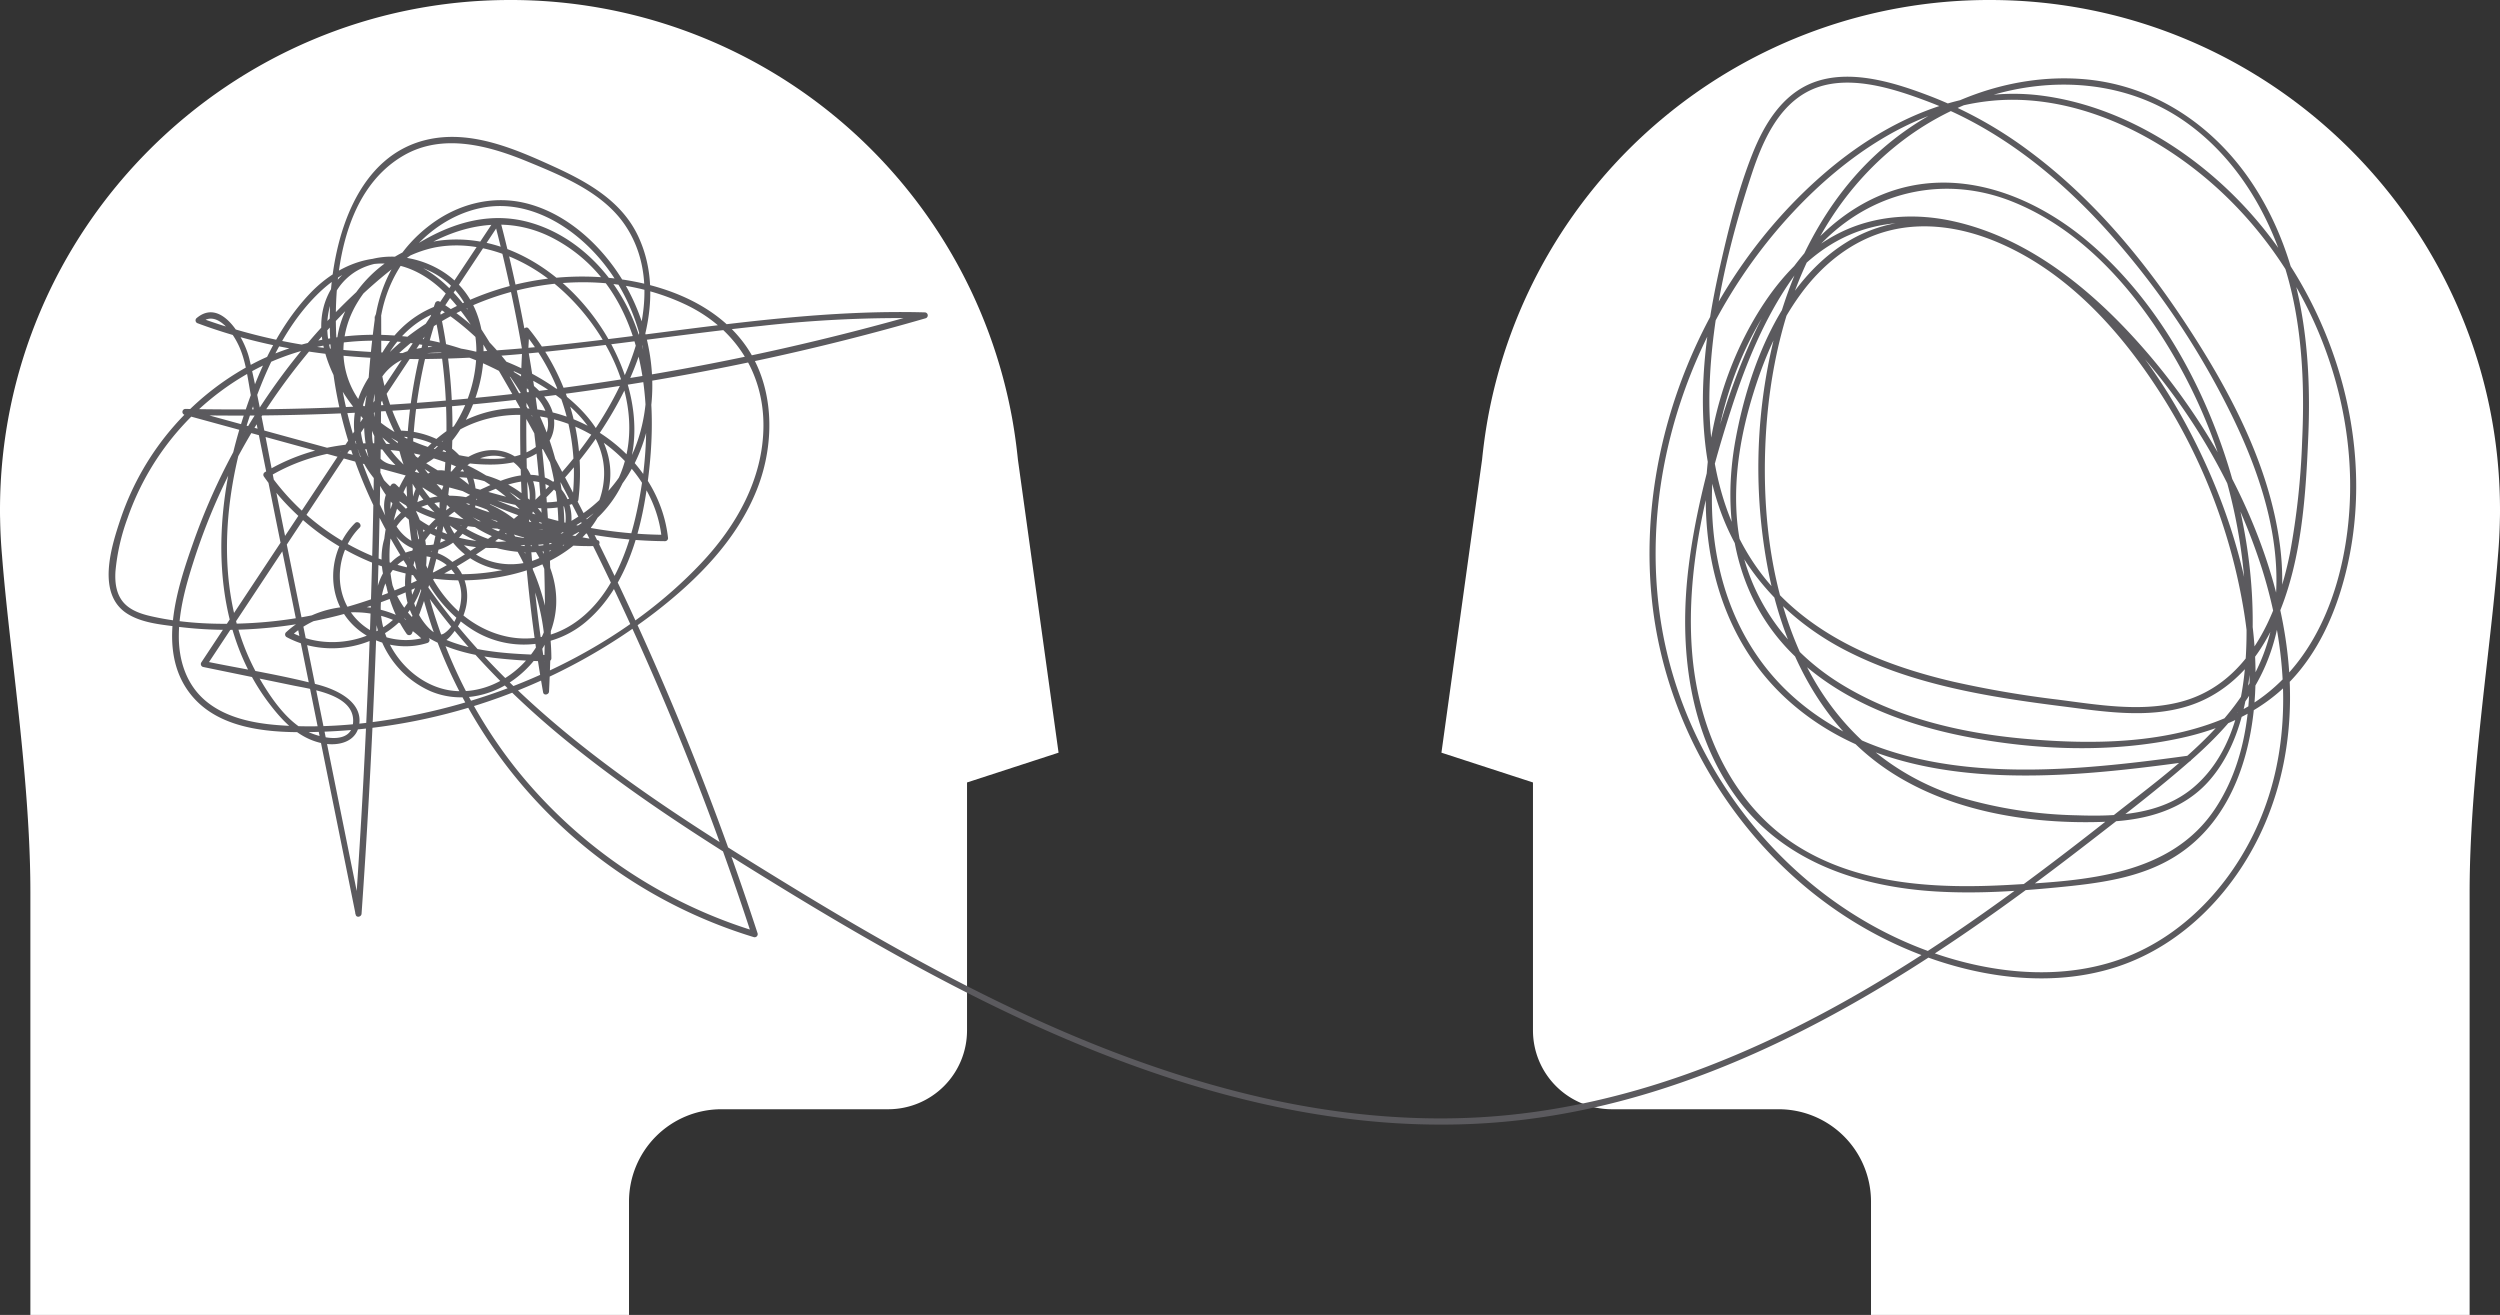
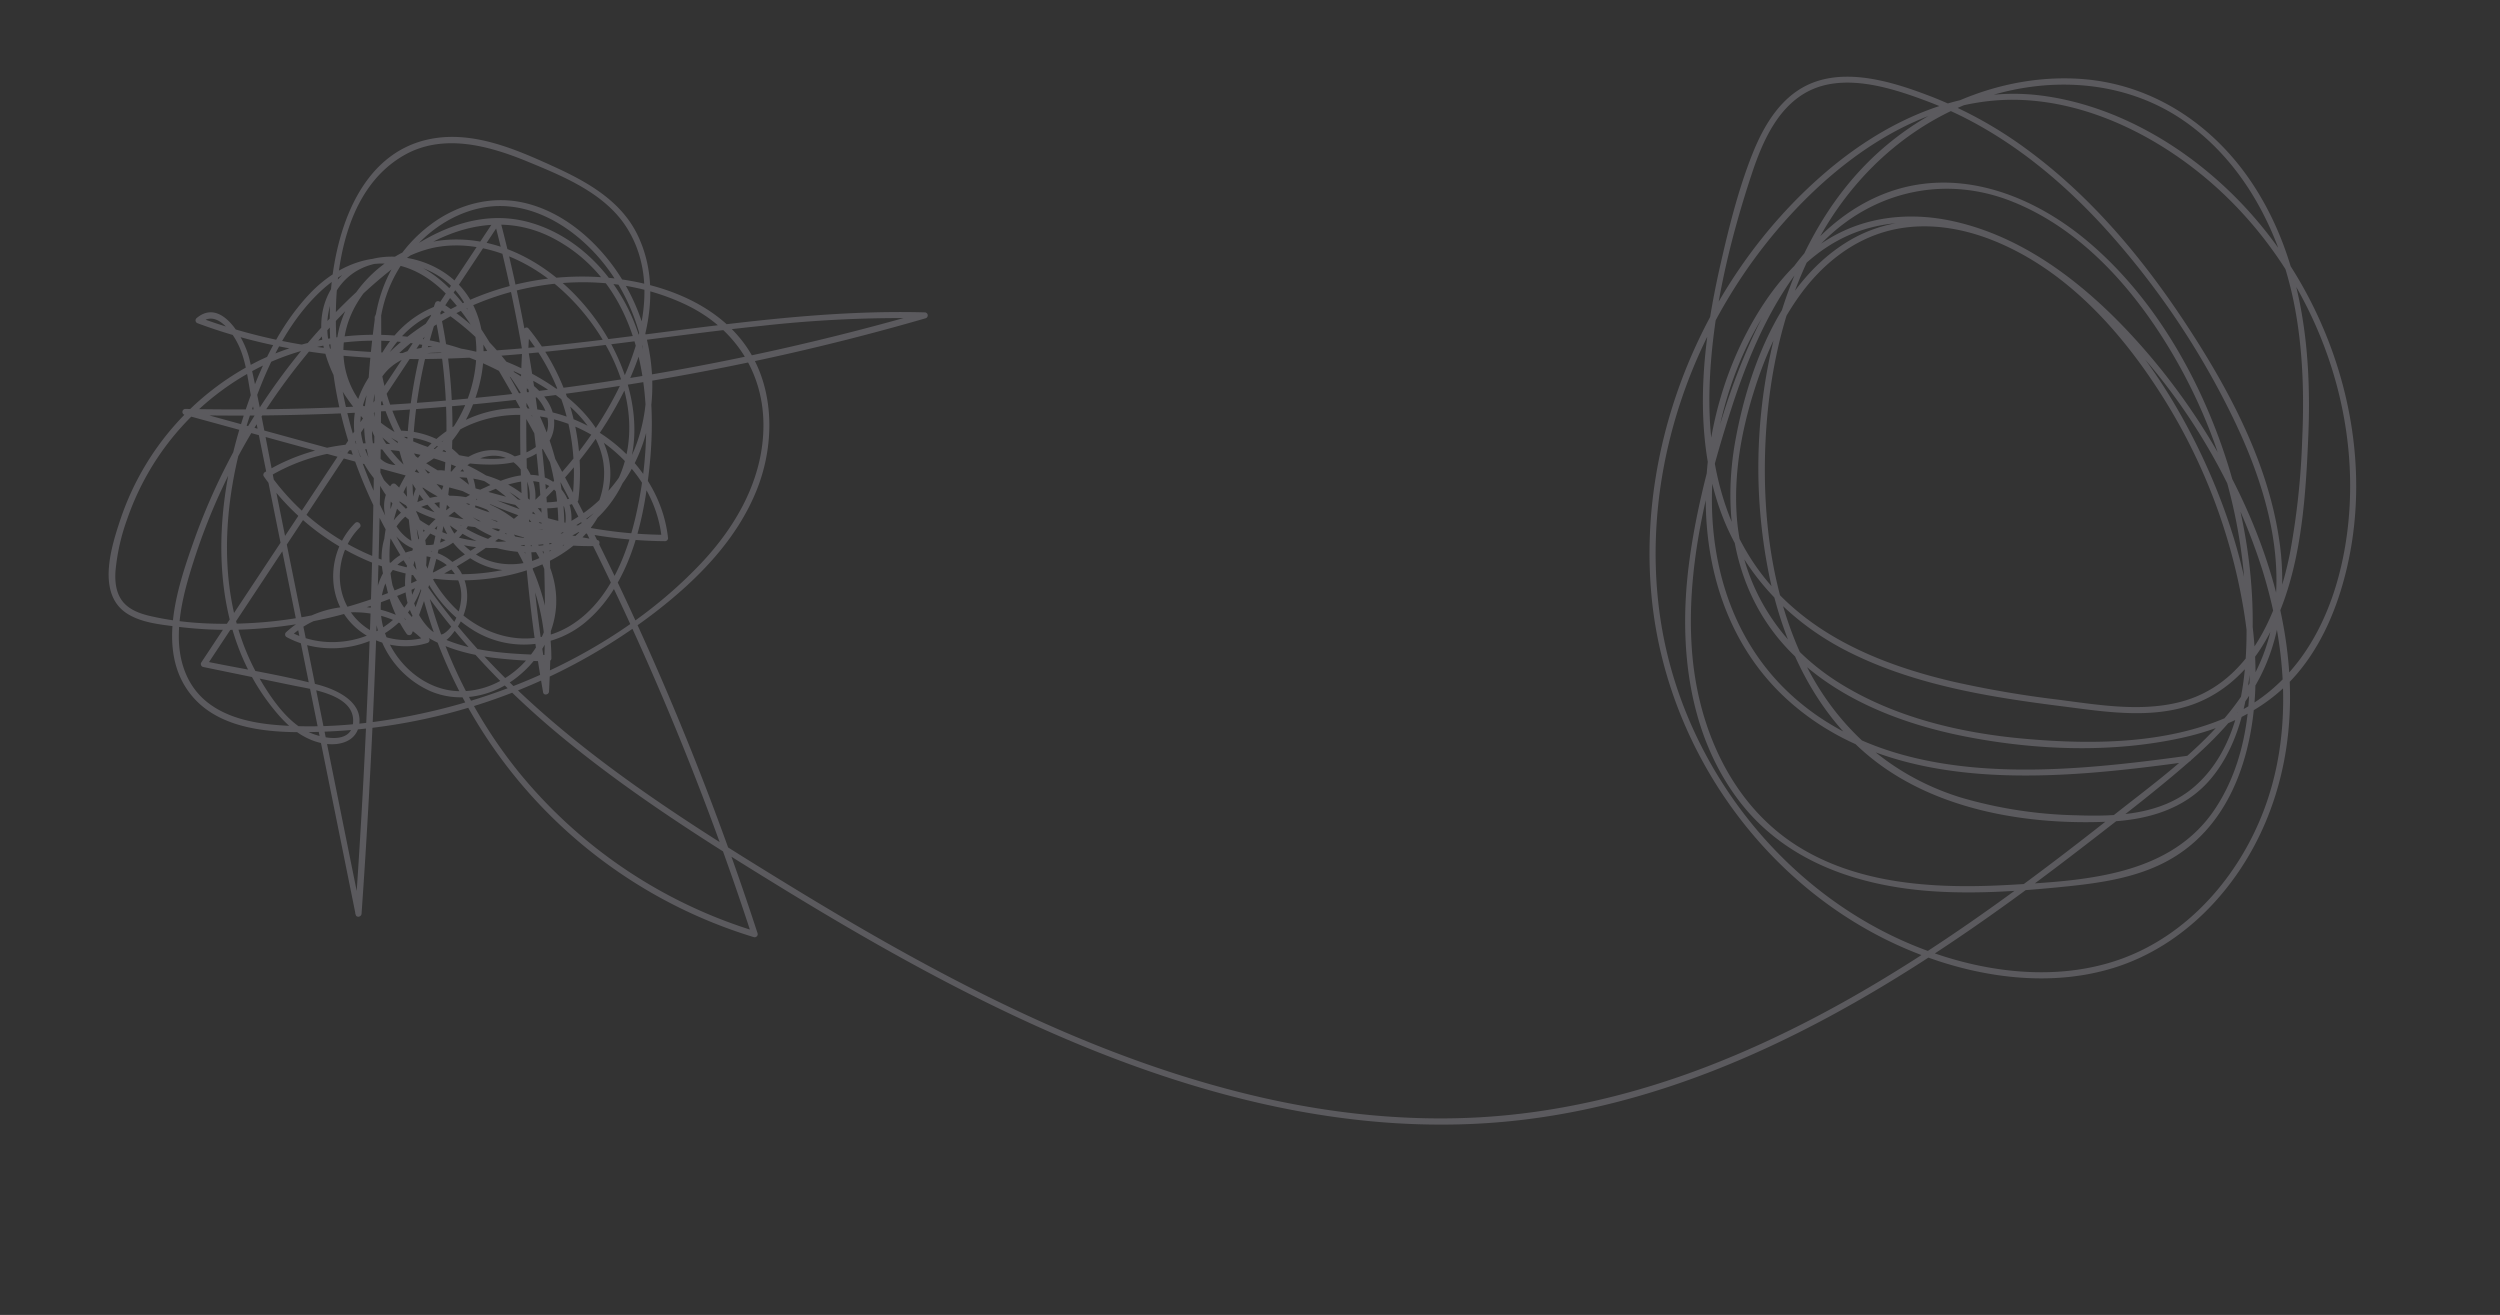
<svg xmlns="http://www.w3.org/2000/svg" width="716.213" height="376.7" viewBox="0 0 716.213 376.7">
  <rect x="0" y="0" width="716.213" height="376.7" fill="#333333" stroke="none" />
  <defs>
    <style>.a{fill:#fff;}.b{fill:#5b5a5e;}</style>
  </defs>
-   <path class="a" d="M206.59,317.783h47.9a22.576,22.576,0,0,0,22.549-22.549V224.166l26.223-8.534L291.617,131.68c-.4-3.9-.932-7.8-1.611-11.614A145.986,145.986,0,0,0,146.148,0C65.557,0,0,65.557,0,146.148c0,.763,0,1.582.028,2.374.057,3.645.254,7.29.565,10.823.678,8.732,1.808,18.876,3.024,29.614,2.4,21.137,5.086,45.071,5.086,66.6V376.7H180.2V344.176A26.459,26.459,0,0,1,206.59,317.783Z" />
-   <path class="a" d="M1558.069,317.783h-47.9a22.576,22.576,0,0,1-22.549-22.549V224.166l-26.223-8.534,11.642-83.953c.4-3.9.932-7.8,1.611-11.614A145.986,145.986,0,0,1,1618.511,0c80.59,0,146.148,65.557,146.148,146.148,0,.763,0,1.582-.028,2.374-.057,3.645-.254,7.29-.565,10.823-.678,8.732-1.808,18.876-3.024,29.614-2.4,21.137-5.086,45.071-5.086,66.6V376.7H1584.461V344.176A26.459,26.459,0,0,0,1558.069,317.783Z" transform="translate(-1048.446)" />
  <g transform="translate(31.121 21.99)">
    <path class="b" d="M180.739,205.679c-6.612,6.556-8.364,17.407-3.5,25.516,4.889,8.082,15.287,11.642,24.188,8.845a.868.868,0,0,0,.4-1.441c-10.484-11.388-29.529-12.094-40.889-1.611a.871.871,0,0,0,.17,1.356c11.444,6.188,26.9,3.25,34.9-7.206,8.308-10.879,6.358-27.41-3.589-36.537a.871.871,0,0,0-1.356.17c-3.956,5.2-1.639,12.433,3.108,16.3,5.284,4.323,12.433,3.137,16.87-1.78a16.742,16.742,0,0,0,2.2-19.5c-4.013-6.867-11.953-10.484-19.7-10.6a.88.88,0,0,0-.876.876c1.808,21.617,24.527,38.119,45.664,33.089a.9.9,0,0,0,.622-1.074c-4.521-15.8-23.03-25.262-38.458-19.554a.885.885,0,0,0-.4,1.441,71.107,71.107,0,0,0,49.818,18.283c.932-.028,1.243-1.526.226-1.7l-23.058-4.239c.057.537.141,1.074.2,1.582,5.482-3.391,6.33-10.568,3.73-16.107-3.052-6.5-10.314-8.7-16.7-5.651-7.375,3.532-11.3,12.179-8.449,19.921,2.684,7.375,10.173,12.6,17.915,13.168,7.856.565,16.954-3.758,18.678-12.066,1.526-7.516-3.165-14.948-11.105-15.287-4.719-.2-9.3,1.724-13.507,3.673a56.52,56.52,0,0,0-12.433,7.573c-6.669,5.51-11.19,13.281-10.229,22.126a19.415,19.415,0,0,0,3.673,9.692c1.243,1.639,4.691,5.425,7.036,4.776,1.413-.4,2.882-2.458,3.7-3.56a16.594,16.594,0,0,0,2.713-5.595,14.168,14.168,0,0,0-1.272-10.879c-3.617-5.962-12.546-8.421-18.339-4.154-6.5,4.8-7.46,14.581-5.171,21.758A27.109,27.109,0,0,0,202.3,253.83c7.912,3.391,16.954,1.724,23.821-3.221,6.81-4.889,11.67-12.688,12.207-21.137.509-8.505-3.391-16.87-9.466-22.719-6.414-6.188-15.4-9.834-24.358-8.7-7.969.989-14.581,6.217-15.909,14.355-1.187,7.4,1.667,15.287,6.584,20.826,6.3,7.064,16.163,9.89,25.234,11.049A153.244,153.244,0,0,0,236.1,245.3a.88.88,0,0,0,.876-.876A64.982,64.982,0,0,0,221.8,202.995a61.369,61.369,0,0,0-8.421-8.279c-2.458-2.006-5.369-4.38-8.732-4.154-5.68.4-7.686,7.121-8.025,11.812-.961,12.97,6.245,26.223,16.954,33.344a27.546,27.546,0,0,0,34.135-2.487c9.862-8.816,14.242-22.691,16.276-35.35,2.6-16.3,2.939-34.05-3.25-49.62-5.228-13.168-15.994-24.725-29.868-28.681-15.457-4.408-29.981,3.278-41.68,12.857-25.008,20.487-44.082,48.377-54.791,78.782-4.578,13-10.427,30.659-1.159,43.008,8.788,11.727,26.11,11.727,39.306,11.19a166.1,166.1,0,0,0,94.239-34.248c12.094-9.353,23.4-20.741,29.105-35.181,5.369-13.564,5.058-30.264-4.013-42.188-9.212-12.094-25.347-17.35-39.984-18.509a80.625,80.625,0,0,0-43.262,8.845c-11.981,6.217-27.664,17.6-28.2,32.5-.537,15.4,13.959,26.025,27.551,29.049,8.223,1.808,16.7,1.78,25.093,1.582.593,0,1.187-.763.763-1.3-18.028-23.51-53.6-30.292-78.951-14.863a.873.873,0,0,0-.311,1.187,69.974,69.974,0,0,0,49.818,29.444c17.35,1.893,40.662-3.476,47.783-21.617,7.629-19.441-12.038-34.107-27.664-40.493-8.025-3.278-17.209-5.538-25.884-3.928-7.856,1.469-14.355,7.262-14.553,15.626-.254,10.936,9.184,19.978,17.774,25.262a78.8,78.8,0,0,0,37.978,11.388.88.88,0,0,0,.876-.876,76.91,76.91,0,0,0-35.774-64.879.871.871,0,0,0-1.272.509,142.074,142.074,0,0,0-1.074,92.232,140.909,140.909,0,0,0,92.4,89.35.881.881,0,0,0,1.074-1.074,841.124,841.124,0,0,0-41.369-103.224Q242.651,194.955,229,170.781c-4.323-7.63-8.562-15.4-13.451-22.662-3.673-5.425-7.94-10.738-13.479-14.355-11.812-7.771-25.121-3.476-34.276,6.16-9.777,10.286-15.683,24.273-19.808,37.667-8,25.912-9.042,57.193,8.166,79.8,3.871,5.086,8.364,9.834,14.835,11.3,4.662,1.074,10.427-.113,10.992-5.765.622-6.33-6.895-9.664-11.925-10.964-10.6-2.8-21.617-4.493-32.355-6.7l.509,1.272q42-63.452,84.038-126.9c-.537-.057-1.074-.141-1.582-.2A445.706,445.706,0,0,1,234.6,253.915c.565-.085,1.13-.141,1.7-.226a437.869,437.869,0,0,1-5.623-103.14c-.509.2-.989.424-1.5.622a63.654,63.654,0,0,1,13.79,47.812c.226-.283.424-.565.65-.848-8.732,3.589-18.057.424-26.675-1.921q-14.072-3.857-28.173-7.714-28.187-7.714-56.374-15.457c-.085.565-.141,1.13-.226,1.7a714.26,714.26,0,0,0,165.673-16.022q23.355-5.044,46.314-11.7a.864.864,0,0,0-.226-1.7c-54.65-1.5-108.367,15.174-163.017,11.049a162.333,162.333,0,0,1-44.7-9.551c.141.48.254.961.4,1.441,4.323-3.73,8.816,2.543,10.54,6.047,2.374,4.719,2.854,10.4,3.871,15.542q3.6,17.8,7.177,35.6l14.5,71.8q4.111,20.3,8.195,40.578c.2,1.017,1.639.706,1.7-.226q4.662-66.419,5.482-133.036.212-19.031.141-38.035c0-.932-1.582-1.243-1.7-.226-.876,6.358-1.554,12.744-1.978,19.13-.367,5.793-1.356,12.405-.2,18.141,1.893,9.325,11.84,8.308,18.113,4.154,7.743-5.143,12.688-15.089,14.411-23.991,1.667-8.619.424-18.311-5.369-25.206-9.918-11.812-31.959-13.479-38.8,2.43-3.476,8.082-.989,17.237,3.052,24.612,4.973,9.071,12.49,15.965,20.826,21.871a128.727,128.727,0,0,0,72.961,23.425A.88.88,0,0,0,270.4,210c-2.2-20.232-20.8-36-40.691-37.187C209.42,171.6,193.342,187.481,189.64,206.7c-2.035,10.568-.339,21.73,5.849,30.688a.884.884,0,0,0,1.582-.2,155.9,155.9,0,0,0,7.8-93,.9.9,0,0,0-1.074-.622c-15.118,5.906-22.1,22.889-20.176,38.317,2.148,17.181,15.57,29.246,32.666,30.772,17.887,1.611,36.4-7.771,44.505-24.019,8.958-17.915,5.595-40.521-6.019-56.43-6.16-8.421-14.948-15.711-25.262-18.2-9.608-2.317-19.441.339-27.24,6.245-17.774,13.394-19.978,36.791-11.642,56.261,7.516,17.52,26.845,41.115,48.631,34.22,9.127-2.911,16.192-10.681,19.413-19.554,3.9-10.71,1.922-22.691-2.628-32.835-8.449-18.876-28.031-35.746-49.818-33.739-17.52,1.611-34.559,19.356-30.151,37.639,4.408,18.311,27.1,26.958,44.166,26.675,6.867-.113,16.644-2.515,17.491-10.766,1.046-10.342-12.575-16.7-20.261-20.035-20.2-8.7-44.082-8.59-64,.9a78.6,78.6,0,0,0-39.843,45.268c-2.713,8.053-7.121,21.758,1.922,27.41,4.041,2.515,9.184,3.024,13.79,3.617a115.3,115.3,0,0,0,15.6.961,129.976,129.976,0,0,0,59.284-15.061,127.528,127.528,0,0,0,45.636-39.928c10.992-15.909,20.882-38.6,12.038-57.645-4.719-10.2-14.553-15.683-24.358-20.148-10.907-4.973-23.2-10.314-35.463-7.8-20.8,4.267-27.664,28.4-28.484,46.766-2.289,49.648,28.851,93.25,65.388,123.683,19.385,16.135,40.691,29.755,62.138,42.923,22.154,13.62,44.76,26.619,68.327,37.724,45.777,21.56,96.3,36.17,147.278,29.67,48.462-6.16,92.345-30.038,131.736-57.786,10.088-7.093,19.95-14.524,29.7-22.069,9.664-7.488,19.441-14.976,28.625-23.058,8.7-7.658,16.7-16.418,21.306-27.184,4.549-10.653,5.567-22.38,4.154-33.824-2.911-23.425-14.637-45.184-27.466-64.6-12.151-18.367-26.59-35.576-44.364-48.772a118.907,118.907,0,0,0-27.947-15.6c-10.229-3.956-23.284-8.195-34.05-4.069-8.873,3.419-13.987,11.953-17.35,20.4-4.069,10.229-6.782,21.193-9.212,31.9-4.8,21.108-7.516,43.856-1.667,65.049,5.623,20.43,19.7,36.367,38.487,45.777,18.961,9.523,40.408,12.942,61.234,15.57,11.755,1.5,24.358,3.56,35.943-.085,8.76-2.741,15.824-8.76,20.769-16.389,11.416-17.661,12.857-41,13.7-61.375.989-24.414-1.893-49.79-15.316-70.813-11.162-17.491-28.879-29.614-49.818-31.083-20.458-1.441-41.2,6.471-56.6,19.752-16.87,14.524-27.071,35.6-31.931,57.052a154.9,154.9,0,0,0-.678,66.038c4.239,19.95,13.535,39.56,29.925,52.333,18.537,14.468,44.279,18.65,67.253,17.6,10.879-.48,21.673-3.476,28.992-12.009,6.471-7.516,9.523-17.435,10.936-27.1,3.363-22.945-.028-47.275-7.743-69-7.771-21.9-20.487-43.29-38.458-58.323-16.163-13.507-37.808-21.532-58.352-13.338-17.52,7.008-29.105,23.341-36.9,39.843a186.907,186.907,0,0,0-10.286,27.749c-3.673,12.716-6.895,25.686-8.534,38.826-2.911,23.2-.113,48.32,14.44,67.422,13.535,17.746,34.954,24.669,56.515,25.94,11.472.678,22.973-.057,34.417-1.159,11.7-1.13,23.991-2.571,34.135-8.986,16.757-10.568,22.549-31.2,22.86-49.987.367-22.606-6.217-45.692-15.965-65.953-9.862-20.515-24.019-40.408-42.895-53.491-17.1-11.812-39.786-18.085-58.578-6.245-18.509,11.642-27.664,35.548-31.479,56.119-4.041,21.758-.4,44.449,15.429,60.782,13.253,13.648,31.9,20.882,50.242,24.5,20.063,3.956,42.1,4.832,62.138.4,10.286-2.261,20.26-6.443,28.2-13.451,8.505-7.516,13.959-17.859,17.293-28.6,12.01-38.741-1.074-82.738-28.823-111.5-14.976-15.542-35.181-27.608-56.8-30.433-23.369-3.052-45.466,7.63-62.732,22.662-33.8,29.416-53.322,76.013-49.055,120.772,3.9,41.228,29.557,79.488,66.688,98.11,19.978,10,44.788,15.146,66.518,8.082,19.554-6.358,34.615-22.549,42.556-41.143,19.3-45.24-3.363-99.212-33.259-134.251-14.722-17.237-33.542-33.344-56.261-38.289-10.088-2.2-20.628-1.752-30.179,2.345-9.89,4.267-17.717,12.066-23.623,20.882-22.408,33.457-24.951,86.072,7.093,114.443,30.659,27.155,77,22.3,114.443,17.181,1.1-.141.622-1.837-.452-1.667-37.017,5.058-83.388,9.975-113.425-17.35-30.49-27.749-27.918-77.906-6.951-110.487,5.765-8.958,13.479-16.954,23.369-21.306,10-4.408,21.221-4.521,31.677-1.808,21.419,5.538,39.023,20.769,53.1,37.272a173.651,173.651,0,0,1,33.655,60.3c6.923,22.21,8.845,46.907.452,69-7.121,18.819-21.645,35.661-40.889,42.584-20.939,7.545-45.212,3.052-64.879-6.3-35.322-16.813-60.951-51.8-66.97-90.367-6.584-42.217,9.042-86.524,38.006-117.438,14.92-15.937,34.587-29.614,56.854-31.761,22.069-2.119,44.336,8.053,61.008,21.956,28.992,24.16,45.41,63.325,40.86,100.964-2.628,21.7-12.151,43.206-32.835,52.926-18.17,8.534-40.182,8.675-59.821,6.923-18.226-1.639-36.9-6.047-52.615-15.768-17.237-10.653-28.37-27.834-29.727-48.235-.791-11.9,1.3-23.821,4.832-35.152,3.08-9.918,7.262-19.667,13.422-28.116,6.3-8.647,14.892-15.6,25.4-18.283,10.2-2.6,20.882-.876,30.49,3.08,20.374,8.421,35.83,25.573,47.444,43.8a164.912,164.912,0,0,1,23.793,62.59c2.939,18.537,2.458,39.7-8.166,55.921-12.772,19.526-37.5,20.8-58.662,22.013-20.684,1.187-43.121.226-61.149-11.105-18.537-11.67-28.088-32.948-30.066-54.2-2.232-24.075,3.928-48.942,11.331-71.717,5.651-17.378,13.592-35.209,26.958-48.066,14.468-13.931,34.531-18.141,53.294-10.653,20.826,8.308,36.339,26.7,47.162,45.749A152.622,152.622,0,0,1,722.152,224.1c1.3,18.819.9,44.364-15,57.532-9.184,7.6-21.7,8.166-33.061,7.771a126.683,126.683,0,0,1-33.485-5.143c-20.8-6.5-36.537-21-45.551-40.719-8.477-18.537-11.077-39.476-10.314-59.68.819-21.476,5.68-43.234,16.615-61.884,10.568-18.057,26.816-32.044,46.879-38.43C667.219,77.532,688.3,79,704.886,90.586c17.6,12.292,27.721,32.835,31.592,53.491,2.345,12.518,2.656,25.347,2.063,38.063a216.794,216.794,0,0,1-3.5,32.242c-3.673,18.254-12.349,38.091-32.27,42.754-11.162,2.628-23.03.565-34.22-.876a299.27,299.27,0,0,1-29.981-5.143c-18.961-4.436-38.006-11.925-51.372-26.619-14.3-15.711-19.045-36.848-18.424-57.589.622-20.769,5.623-41.708,12.122-61.347,3.024-9.1,7.46-19.356,16.587-23.793,10.455-5.058,23.906-.622,34.107,3.25,19.356,7.347,36,20.458,49.9,35.576a230.97,230.97,0,0,1,36.17,52.757c10,19.978,17.633,43.856,11.077,66.122-6.527,22.182-26.788,36.17-44.053,49.79-35.8,28.257-73.611,55.526-116.449,72.056-21.108,8.138-43.319,13.422-65.925,14.637-23.4,1.243-46.851-1.7-69.485-7.573-46.258-11.925-88.842-35.067-129.363-59.934C264.183,284.376,223.436,258.1,198,218.621c-12.235-18.989-20.826-40.775-22.465-63.438-1.356-18.537,1.13-44.477,19.187-54.848,11.162-6.414,24.3-2.8,35.407,1.78,10.286,4.239,22.1,9.042,28.342,18.791,11.388,17.774,1.865,41.369-8.534,57.193-21.56,32.75-59.482,53.915-98.505,56.2-9.636.565-19.7.226-29.105-1.921-2.628-.593-5.454-1.5-7.432-3.419-2.571-2.487-3.024-6.1-2.8-9.494a59.7,59.7,0,0,1,3.447-15.174A76.685,76.685,0,0,1,155.307,160.1c20.063-9.24,44.279-8.788,64.173.763,4.775,2.289,9.862,5,13.451,8.986,3.928,4.38,4.549,10.653-.706,14.242-7.4,5.03-18.339,3.137-26.364,1.046-9.014-2.345-18.283-6.7-23.849-14.468-5.793-8.082-6.019-18.283-1.328-26.929a34.256,34.256,0,0,1,22.465-16.926c10.484-2.2,21.5,1.215,30.235,6.98,17.915,11.812,32.553,38.035,22.775,59.228-4.267,9.3-13.224,16.9-23.793,17.068-11.388.2-21.306-7.488-28.4-15.739-14.157-16.474-22.832-41.849-10.54-61.771,5.228-8.477,13.79-15.316,23.708-17.237,11.444-2.2,22.465,3.334,30.49,11.162,14.129,13.761,20.317,35.83,14.327,54.791-5.68,18-22.86,29.727-41.595,29.783-16.983.057-31.733-10.568-34.7-27.636-2.6-14.948,3.758-32.383,18.65-38.2-.367-.2-.706-.4-1.074-.622a154.628,154.628,0,0,1-7.8,92.063c.537-.057,1.074-.141,1.582-.2-10.427-15.118-7.573-36.65,4.38-50.1,13.281-14.948,35.1-14.948,50.75-3.589,8.873,6.443,15.287,16.107,16.418,27.127l.876-.876A127.234,127.234,0,0,1,212.5,195.054c-15.739-8.11-32.948-19.95-38.487-37.7-2.458-7.912-1.582-17.039,5.228-22.549,5.878-4.747,14.27-4.775,21.052-2.119,18.17,7.121,18.311,29.473,9.494,44.082-2.571,4.239-5.708,8.11-10.144,10.484-4.493,2.374-10.851,3.278-13.2-2.43-1.159-2.8-.819-6.075-.763-9.042.085-3.052.2-6.132.4-9.184.4-6.669,1.074-13.309,1.978-19.893-.565-.085-1.13-.141-1.7-.226q.3,66.589-3.25,133.093-1.017,18.989-2.345,37.978c.565-.085,1.13-.141,1.7-.226q-8.011-39.631-15.994-79.29-3.984-19.667-7.94-39.334c-2.684-13.309-5-26.732-8.053-39.956-1.328-5.793-8-17.915-15.2-11.727a.87.87,0,0,0,.4,1.441c52.05,19.441,108.17,6.217,161.491.735a358.31,358.31,0,0,1,46.71-2.176c-.085-.565-.141-1.13-.226-1.7a712.1,712.1,0,0,1-164.374,27.071q-23.567,1.06-47.133.593a.864.864,0,0,0-.226,1.7q29.416,8.053,58.832,16.135c9.805,2.684,19.611,5.4,29.416,8.053,7.8,2.119,16.107,4.126,23.906.932a.977.977,0,0,0,.65-.848,65.4,65.4,0,0,0-14.3-49.027c-.509-.622-1.441-.057-1.5.622a438.939,438.939,0,0,0,5.68,103.62c.17,1.017,1.667.706,1.7-.226a446.89,446.89,0,0,0-13.987-134.929.868.868,0,0,0-1.582-.2q-42.047,63.325-84.066,126.819a.871.871,0,0,0,.509,1.272c8.619,1.78,17.209,3.532,25.827,5.312,5.228,1.074,17.1,2.6,17.181,9.947.113,7.686-10.229,5-14.129,2.713-5.284-3.108-9.353-9.042-12.4-14.185-13.309-22.436-11.19-50.948-3.363-74.854,4.126-12.6,9.834-25.8,19.3-35.322,4.747-4.8,10.823-8.76,17.746-9.155,7.121-.4,13.479,2.911,18.509,7.714,4.8,4.578,8.477,10.2,11.868,15.852q6.188,10.342,12.038,20.854,12.08,21.659,22.86,44.025a833.188,833.188,0,0,1,41.736,103.9l1.074-1.074a140.458,140.458,0,0,1-68.072-45.947,137.416,137.416,0,0,1-30.151-82.483,139.164,139.164,0,0,1,8.138-50.976l-1.272.509a75.057,75.057,0,0,1,34.926,63.353l.876-.876A76.532,76.532,0,0,1,208.6,198.3c-8.59-4.267-17.124-10.257-21.108-19.3-3.984-9.014.085-18.622,9.721-21.221,7.658-2.063,16.22-.4,23.538,2.2,14.976,5.341,35.322,18,30.659,36.848-4.408,17.859-26.7,24.16-42.754,23.454A68.285,68.285,0,0,1,156.1,191.381c-.113.4-.2.791-.311,1.187,24.471-14.892,59.115-8.534,76.578,14.242.254-.424.509-.876.763-1.3-15.344.339-33.033.113-44.138-12.179-4.945-5.482-7.912-12.885-6.273-20.261,1.667-7.516,7.488-13.507,13.168-18.311,21.334-17.972,53.915-23.793,79.488-11.7,13.931,6.584,22.408,19.243,22.352,34.757-.057,15.174-7.771,28.738-17.972,39.5-20.345,21.476-48.885,35.83-77.51,42.386-14.214,3.278-29.331,5.03-43.912,3.843-6.98-.565-14.5-2.148-20.063-6.641-5.878-4.747-8.138-11.925-8.025-19.243.085-7.206,2.063-14.242,4.239-21.052a176.671,176.671,0,0,1,8.251-21.052,179.088,179.088,0,0,1,22.945-36.735c9.014-11.19,19.469-21.984,31.366-30.122,12.433-8.477,27.1-11.84,40.889-4.38,27.834,15.033,29.529,52.587,23.086,79.912-2.713,11.444-7.8,23.906-18.113,30.518-11.473,7.347-25.149,4.013-34.248-5.454a37.607,37.607,0,0,1-9.495-17.463c-1.243-5.4-2.176-15.146,3.306-18.735,3.928-2.571,8.392,1.611,11.246,4.069a61,61,0,0,1,7.516,7.771,62.805,62.805,0,0,1,14.016,39.447l.876-.876c-14.44-.424-33.287-1.017-42.019-14.637-3.363-5.284-5.143-12.122-3.334-18.254,2.232-7.63,9.777-11.19,17.294-11.077,14.694.2,28.4,13.2,28.568,28.06.17,14.242-13.253,27.608-27.721,26.138-13.394-1.385-24.188-16.728-19.865-29.755,1.272-3.815,3.73-7.488,7.8-8.562a11.927,11.927,0,0,1,10.314,2.43,11.2,11.2,0,0,1,3.956,9.523c-.226,3.391-1.893,8-4.889,9.918-2.543,1.639-6.132-3.363-7.206-5.369a19.206,19.206,0,0,1-2.2-9.523c.113-7.516,4.549-13.818,10.257-18.367,5.651-4.549,13.253-8.675,20.4-10.088,4.521-.876,9.466,0,11.953,4.239a12.2,12.2,0,0,1,.989,10.06c-3.024,8.732-14.468,11.049-22.21,7.884-7.573-3.08-13.761-11.473-10.794-19.837,2.6-7.375,12.8-13.592,19.554-7.319,4.8,4.465,5.51,13.677-.48,17.407a.874.874,0,0,0,.2,1.582l23.058,4.239c.085-.565.141-1.13.226-1.7a69.347,69.347,0,0,1-48.6-17.774c-.141.48-.254.961-.4,1.441,14.524-5.4,32.044,3.391,36.339,18.339.2-.367.4-.706.622-1.074-19.978,4.776-41.736-10.907-43.46-31.394l-.876.876c6.556.113,13.281,2.854,17.237,8.251A14.967,14.967,0,0,1,211.2,206.3c-3.306,4.973-9.721,7.63-15.033,4.041-4.691-3.193-7.206-9.89-3.532-14.722l-1.356.17c9.155,8.421,11.162,23.482,3.843,33.739-7.262,10.173-22.182,13.14-33,7.262l.17,1.356c10.681-9.834,28.6-9.042,38.43,1.611.141-.48.254-.961.4-1.441-8.138,2.571-17.746-.593-22.21-8.025s-2.854-17.378,3.221-23.4c.622-.763-.593-2.006-1.385-1.215Z" transform="translate(-110.133 -77.82)" />
  </g>
</svg>